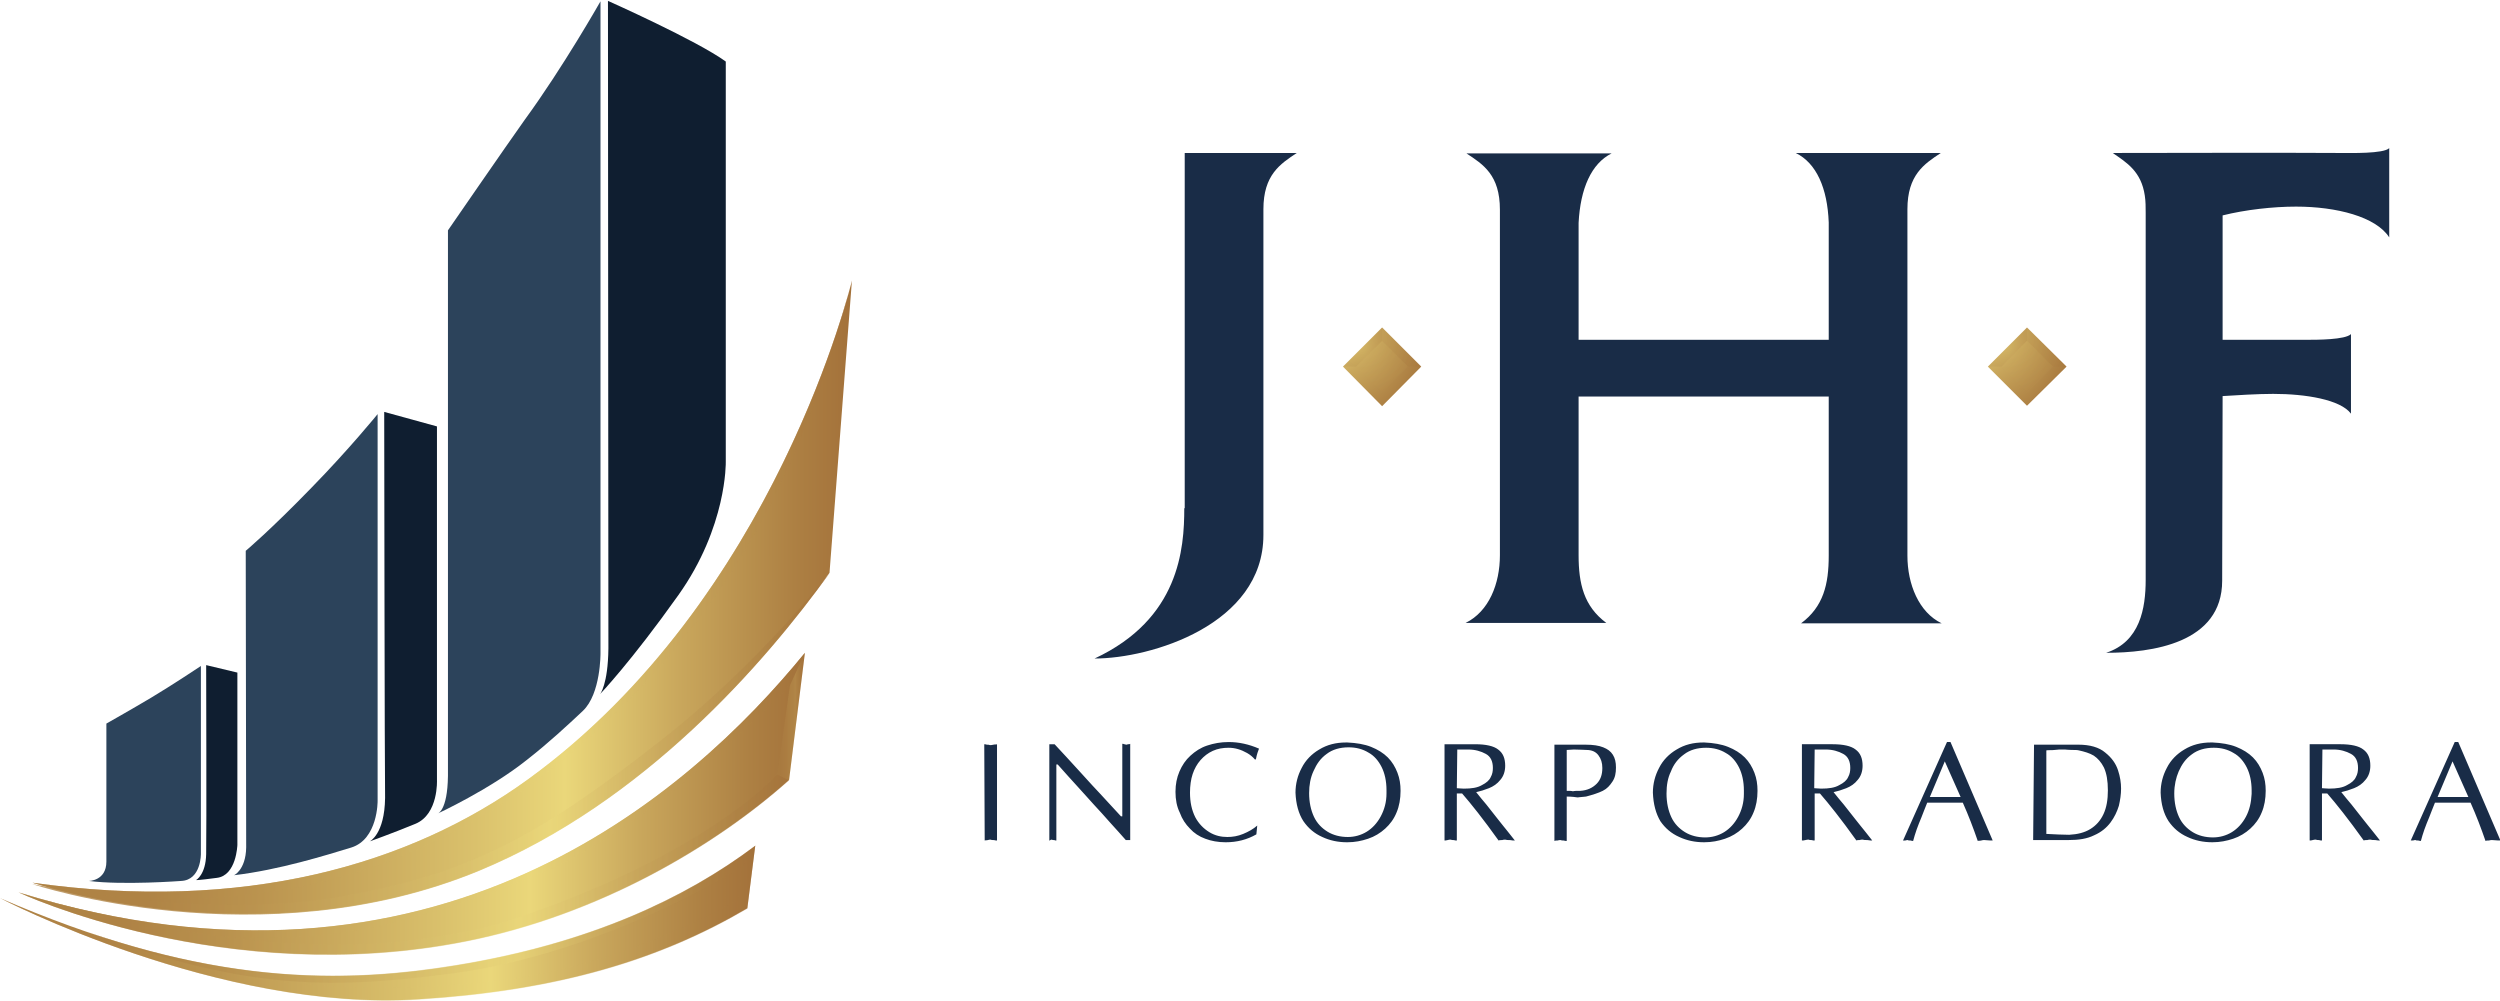
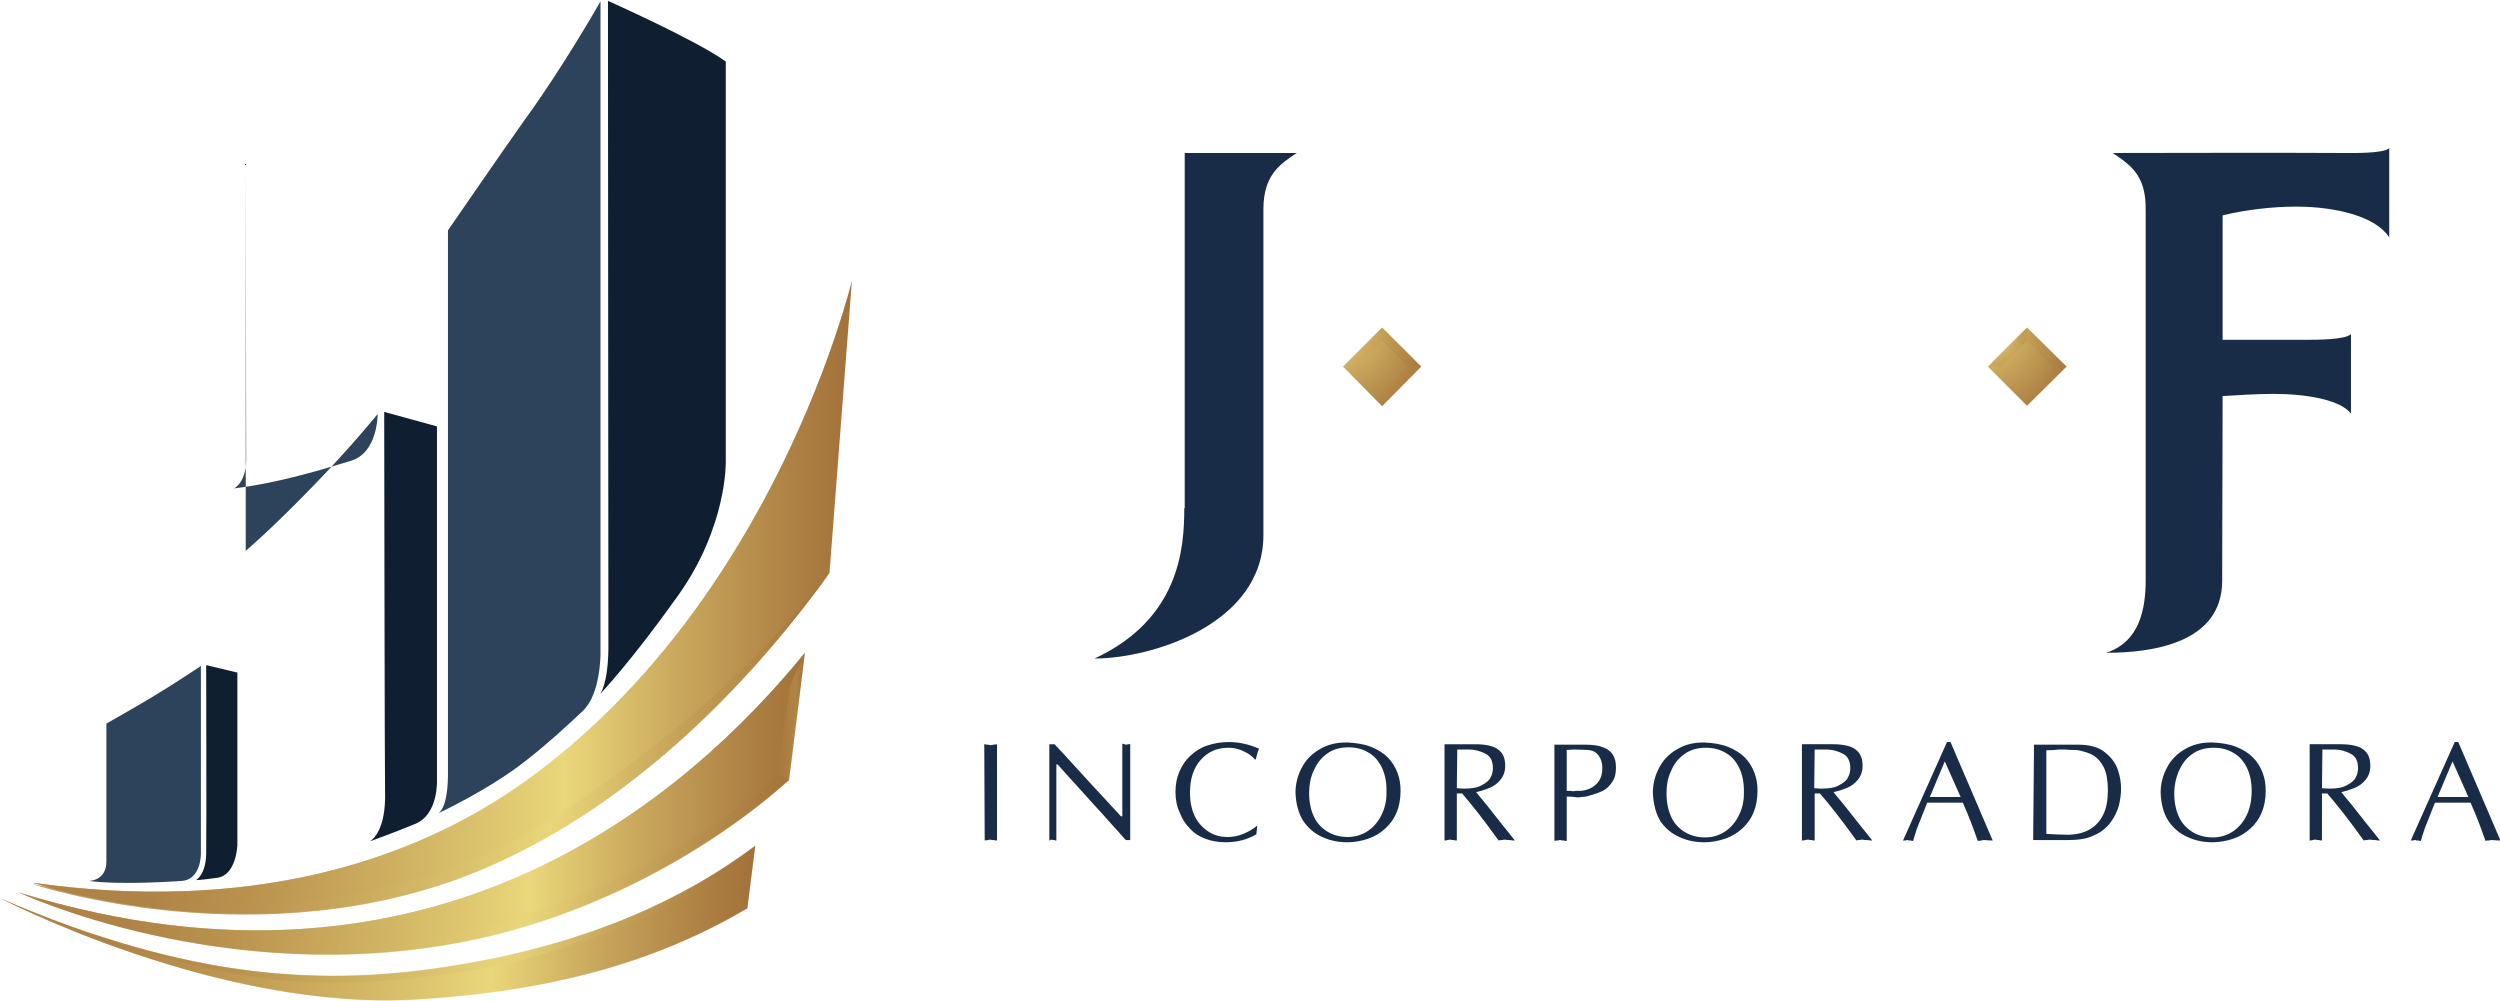
<svg xmlns="http://www.w3.org/2000/svg" xmlns:xlink="http://www.w3.org/1999/xlink" enable-background="new 0 0 568.7 227.6" viewBox="0 0 568.7 227.6">
  <linearGradient id="a">
    <stop offset="0" stop-color="#ead77a" />
    <stop offset=".4" stop-color="#c9a75c" />
    <stop offset=".8" stop-color="#ad8043" />
    <stop offset="1" stop-color="#a3713a" />
  </linearGradient>
  <radialGradient id="b" cx="301.81" cy="118.729" gradientTransform="matrix(1 0 0 -1 .001 194.125)" gradientUnits="userSpaceOnUse" r="26.61" xlink:href="#a" />
  <radialGradient id="c" cx="309.4" cy="119.729" gradientTransform="matrix(1 0 0 -1 .001 194.125)" gradientUnits="userSpaceOnUse" r="23.18" xlink:href="#a" />
  <radialGradient id="d" cx="303.14" cy="118.489" gradientTransform="matrix(1 0 0 -1 0 194.118)" gradientUnits="userSpaceOnUse" r="21.65" xlink:href="#a" />
  <radialGradient id="e" cx="309.94" cy="115.144" gradientTransform="matrix(1 0 0 -1 0 194.118)" gradientUnits="userSpaceOnUse" r="4.457" xlink:href="#a" />
  <radialGradient id="f" cx="448.56" cy="118.729" gradientTransform="matrix(1 0 0 -1 -.004 194.117)" gradientUnits="userSpaceOnUse" r="26.61" xlink:href="#a" />
  <radialGradient id="g" cx="456.15" cy="119.729" gradientTransform="matrix(1 0 0 -1 -.004 194.117)" gradientUnits="userSpaceOnUse" r="23.18" xlink:href="#a" />
  <radialGradient id="h" cx="449.89" cy="118.489" gradientTransform="matrix(1 0 0 -1 0 194.118)" gradientUnits="userSpaceOnUse" r="21.65" xlink:href="#a" />
  <radialGradient id="i" cx="456.69" cy="115.144" gradientTransform="matrix(1 0 0 -1 0 194.118)" gradientUnits="userSpaceOnUse" r="4.457" xlink:href="#a" />
  <linearGradient id="j">
    <stop offset=".14" stop-color="#af8345" />
    <stop offset=".28" stop-color="#bb944f" />
    <stop offset=".54" stop-color="#dac16c" />
    <stop offset=".65" stop-color="#ead77a" />
    <stop offset=".79" stop-color="#c9a75c" />
    <stop offset=".93" stop-color="#ad8043" />
    <stop offset="1" stop-color="#a3713a" />
  </linearGradient>
  <linearGradient id="k" gradientTransform="matrix(1 0 0 -1 0 194.118)" gradientUnits="userSpaceOnUse" x1="4.23" x2="183.15" xlink:href="#j" y1="11.261" y2="11.261" />
  <linearGradient id="l" gradientTransform="matrix(1 0 0 -1 0 194.118)" gradientUnits="userSpaceOnUse" x1="4.22" x2="183.14" xlink:href="#j" y1="13.13" y2="13.13" />
  <linearGradient id="m" gradientTransform="matrix(1 0 0 -1 0 194.118)" gradientUnits="userSpaceOnUse" x1="4.23" x2="179.48" xlink:href="#j" y1="-2.584" y2="-2.584" />
  <linearGradient id="n" gradientTransform="matrix(1 0 0 -1 0 194.118)" gradientUnits="userSpaceOnUse" x1="176.8" x2="183.15" xlink:href="#j" y1="31.129" y2="31.129" />
  <linearGradient id="o" gradientTransform="matrix(1 0 0 -1 0 194.118)" gradientUnits="userSpaceOnUse" x1="7.37" x2="193.78" xlink:href="#j" y1="58.204" y2="58.204" />
  <linearGradient id="p" gradientTransform="matrix(1 0 0 -1 0 194.118)" gradientUnits="userSpaceOnUse" x1="7.37" x2="193.4" xlink:href="#j" y1="59.195" y2="59.195" />
  <linearGradient id="q" gradientTransform="matrix(1 0 0 -1 0 194.118)" gradientUnits="userSpaceOnUse" x1="7.36" x2="188.68" xlink:href="#j" y1="24.959" y2="24.959" />
  <linearGradient id="r" gradientTransform="matrix(1 0 0 -1 0 194.118)" gradientUnits="userSpaceOnUse" x1="0" x2="171.85" xlink:href="#j" y1="-15.867" y2="-15.867" />
  <linearGradient id="s" gradientTransform="matrix(1 0 0 -1 0 194.118)" gradientUnits="userSpaceOnUse" x1="19.26" x2="171.85" xlink:href="#j" y1="-13.851" y2="-13.851" />
  <linearGradient id="t" gradientTransform="matrix(1 0 0 -1 0 194.118)" gradientUnits="userSpaceOnUse" x1=".02" x2="171.86" xlink:href="#j" y1="-15.872" y2="-15.872" />
  <path d="m24.2 164.6s5.5-3.1 10.2-5.9 11.3-7.2 11.3-7.2v42.7s.1 6-4.5 6.2c0 0-13.2 1-21 0 0 0 4 0 4-4.4 0-4.3 0-31.4 0-31.4z" fill="#2c435b" />
  <path d="m46.9 151.3 7.1 1.7v39.2s-.2 7-4.7 7.5c-4.5.6-4.7.5-4.7.5s2.2-1.2 2.3-5.9 0-43 0-43z" fill="#0f1e30" />
-   <path d="m55.9 125.3s5.5-4.6 15-14.4c8.6-8.8 15-16.7 15-16.7v88s.1 8.7-6 10.6c-5.6 1.7-16.4 5.1-26.7 6.3-.1.1 2.7-1.1 2.8-6.3 0-5.2-.1-67.5-.1-67.5z" fill="#2c435b" />
+   <path d="m55.9 125.3s5.5-4.6 15-14.4c8.6-8.8 15-16.7 15-16.7s.1 8.7-6 10.6c-5.6 1.7-16.4 5.1-26.7 6.3-.1.1 2.7-1.1 2.8-6.3 0-5.2-.1-67.5-.1-67.5z" fill="#2c435b" />
  <path d="m87.4 93.7 12 3.3v80.4s.4 7.8-4.9 10c-5.6 2.3-10.4 4-10.4 4s3.4-1.6 3.5-9.9c-.1-4.5-.2-87.8-.2-87.8z" fill="#0f1e30" />
  <path d="m101.9 52.4s13.3-19.3 17.5-25.2c8.7-11.9 17.2-26.9 17.2-26.9v148.3s.1 9.2-4 13.1c-3.4 3.2-7.8 7.3-12.8 11.2-8.4 6.7-20.3 12.2-20.3 12.2s2.3-.5 2.4-8.6c0-8.5 0-124.1 0-124.1z" fill="#2c435b" />
  <path d="m138.3.2s20.2 9 26.8 13.8v91.1s.3 14.7-10.8 30.3c-10.8 15.2-17.8 22.5-17.8 22.5s1.8-2.1 1.9-10.4c0-5.1-.1-147.3-.1-147.3z" fill="#0f1e30" />
  <g clip-rule="evenodd" fill="#192c47" fill-rule="evenodd">
    <path d="m223.9 169.3c.1 0 .3 0 .6.1.3 0 .5 0 .7.1.2 0 .4 0 .8-.1s.6 0 .8-.1v21.9c-.1 0-.4 0-.7-.1-.3 0-.6 0-.7-.1-.2 0-.4 0-.7.1s-.5 0-.7.1zm14.8 21.9v-21.9h1.2c1.7 1.8 3.6 3.9 5.8 6.3s3.7 4.1 4.6 5c.9 1 2.5 2.7 4.7 5.1h.3v-16.5c.1 0 .3 0 .4.1.2 0 .3 0 .4.1.1 0 .3 0 .5-.1.2 0 .4 0 .5-.1v21.9h-1c-1-1.1-2.1-2.4-3.5-3.9-1.3-1.5-2.6-2.9-3.8-4.2s-2.4-2.7-3.7-4.1-2.8-3.1-4.5-5h-.3v17.3c-.1 0-.3 0-.5-.1-.2 0-.4 0-.5-.1-.1 0-.2 0-.4.1 0 .1-.1.1-.2.1m28.7-11.1c0-1.7.3-3.2.9-4.6s1.4-2.6 2.5-3.6 2.3-1.8 3.8-2.3 3.1-.8 4.9-.8c2.3 0 4.6.5 6.9 1.5-.2.5-.5 1.3-.7 2.4l-.2.1c-.5-.6-1.1-1.1-1.8-1.5s-1.4-.7-2.1-.9-1.4-.3-2.1-.3c-1.3 0-2.5.2-3.6.7s-2 1.2-2.8 2.1-1.4 2-1.8 3.2-.6 2.7-.6 4.2c0 2.2.4 4 1.2 5.6.8 1.5 1.9 2.6 3.2 3.4s2.7 1.1 4.1 1.1c1.2 0 2.4-.2 3.6-.7s2.3-1.1 3.2-1.9l-.2 2c-2.1 1.2-4.4 1.8-7 1.8-1.7 0-3.3-.3-4.6-.8-1.4-.5-2.6-1.3-3.5-2.3-1-1-1.8-2.2-2.3-3.6-.7-1.4-1-3-1-4.8m27.3.2c0-2 .5-3.9 1.4-5.6.9-1.8 2.3-3.2 4-4.2 1.8-1.1 3.8-1.6 6.1-1.6h.3c2.1.1 3.9.4 5.4 1s2.8 1.4 3.8 2.4 1.7 2.2 2.2 3.5.7 2.6.7 4.1c0 1.8-.3 3.5-.9 4.9-.6 1.5-1.5 2.7-2.6 3.7s-2.4 1.8-3.9 2.3-3 .8-4.7.8h-.1c-2 0-3.9-.4-5.6-1.2-1.8-.8-3.2-2-4.3-3.6-1.1-1.7-1.7-3.9-1.8-6.5m3.1.1c0 2.1.4 3.9 1.1 5.4s1.8 2.6 3.1 3.4 2.9 1.2 4.6 1.2c1.5 0 3-.4 4.3-1.2s2.4-2 3.2-3.5 1.3-3.2 1.3-5.2c0-.1 0-.2 0-.4s0-.3 0-.4c0-2-.4-3.8-1.1-5.2s-1.7-2.6-3-3.3c-1.3-.8-2.8-1.2-4.5-1.2-2 0-3.7.5-5 1.5-1.4 1-2.3 2.3-3 3.9-.7 1.5-1 3.2-1 5m30.8 10.8v-21.9h7c2.4 0 4.2.4 5.2 1.2 1.1.8 1.6 2 1.6 3.7 0 1.3-.4 2.4-1.1 3.2-.7.9-1.6 1.5-2.6 1.9s-2 .7-2.9.9c.8 1 1.6 2 2.3 2.8.7.9 1.5 1.9 2.6 3.3 1 1.3 1.7 2.1 2 2.5s.9 1.1 1.9 2.4c-.3 0-.6 0-1.1-.1-.5 0-.8 0-1.1-.1-.2 0-.4 0-.7.1-.3 0-.6 0-.8.1-3.5-4.9-6.3-8.4-8.3-10.7h-1.2v10.7c-.2 0-.4 0-.7-.1-.3 0-.5 0-.7-.1-.2 0-.4 0-.7.1s-.6.1-.7.1m2.8-11.9c.4 0 .9.1 1.6.1 1.7 0 3.1-.2 4.1-.8 1-.5 1.7-1.1 2-1.8.4-.7.5-1.4.5-2.1 0-1.5-.5-2.6-1.6-3.2s-2.4-1-4-1c-.3 0-.8 0-1.3 0-.6 0-1 0-1.2 0zm25 1.9v10.1c-.2 0-.4 0-.7-.1-.3 0-.5 0-.7-.1-.2 0-.4 0-.7.1-.3 0-.5 0-.7.1v-21.9h7.1c1.7 0 3 .2 4 .6s1.7.9 2.2 1.7.7 1.7.7 2.9c0 1.3-.2 2.3-.8 3.2s-1.2 1.6-2.2 2.1-2.3.9-3.8 1.3c-.3 0-.6.1-1 .1s-.7.1-.9.1c-1.4-.2-2.2-.2-2.5-.2m0-10.6v9.3c.6 0 1.1 0 1.4.1.4-.1.9-.1 1.7-.1 1.6-.1 2.8-.7 3.7-1.6s1.3-2.1 1.3-3.6c0-1.2-.3-2.1-.9-2.9s-1.5-1.2-2.7-1.2c-.5 0-1.5-.1-2.9-.1zm19.6 9.7c0-2 .5-3.9 1.4-5.6.9-1.8 2.3-3.2 4-4.2 1.8-1.1 3.8-1.6 6.1-1.6h.2c2.1.1 3.9.4 5.4 1s2.8 1.4 3.8 2.4 1.7 2.2 2.2 3.5.7 2.6.7 4.1c0 1.8-.3 3.5-.9 4.9-.6 1.5-1.5 2.7-2.6 3.7s-2.4 1.8-3.9 2.3-3 .8-4.7.8h-.1c-2 0-3.9-.4-5.6-1.2-1.8-.8-3.2-2-4.3-3.6-1-1.7-1.6-3.8-1.7-6.5m3.1.2c0 2.1.4 3.9 1.1 5.4s1.8 2.6 3.1 3.4 2.9 1.2 4.6 1.2c1.5 0 3-.4 4.3-1.2s2.4-2 3.2-3.5 1.3-3.2 1.3-5.2c0-.1 0-.2 0-.4s0-.3 0-.4c0-2-.4-3.8-1.1-5.2s-1.7-2.6-3-3.3c-1.3-.8-2.8-1.2-4.5-1.2-2 0-3.7.5-5 1.5-1.4 1-2.4 2.3-3 3.9-.7 1.4-1 3.1-1 5m30.8 10.7v-21.9h7c2.4 0 4.2.4 5.2 1.2 1.1.8 1.6 2 1.6 3.7 0 1.3-.4 2.4-1.1 3.2-.7.9-1.6 1.5-2.6 1.9s-2 .7-2.9.9c.8 1 1.6 2 2.3 2.8.7.9 1.5 1.9 2.6 3.3 1 1.3 1.7 2.1 2 2.5s.9 1.1 1.9 2.4c-.3 0-.6 0-1.1-.1-.5 0-.8 0-1.1-.1-.2 0-.4 0-.7.1-.3 0-.6 0-.7.1-3.5-4.9-6.3-8.4-8.3-10.7h-1.2v10.7c-.2 0-.4 0-.7-.1-.3 0-.5 0-.7-.1-.1 0-.4 0-.7.1s-.6.1-.8.1m2.8-11.9c.4 0 .9.1 1.6.1 1.7 0 3.1-.2 4.1-.8 1-.5 1.7-1.1 2-1.8.4-.7.5-1.4.5-2.1 0-1.5-.5-2.6-1.6-3.2s-2.4-1-4-1c-.3 0-.8 0-1.3 0-.6 0-1 0-1.2 0zm20.2 11.9 10-22.4h.8l9.6 22.4c-.3 0-.9 0-1.9-.1-.2 0-.4 0-.7.1s-.6 0-.8.1c-1-2.9-2.1-5.8-3.4-8.7h-8.1c-.5 1.2-.9 2.3-1.3 3.3s-.8 1.9-1.1 2.8-.6 1.8-.8 2.6c-.1 0-.3 0-.6-.1-.3 0-.5 0-.6-.1-.1 0-.3 0-.6.1-.3 0-.4 0-.5 0m6.1-9.9h7l-3.6-8.1zm23.7-11.9h10.1c2.6 0 4.7.6 6.1 1.8 1.5 1.2 2.4 2.5 2.9 4s.7 2.9.7 4.2-.2 2.6-.5 3.9c-.4 1.3-1 2.6-1.9 3.8s-2.1 2.2-3.7 2.9c-1.6.8-3.5 1.1-5.9 1.1h-8zm2.8 1.3v19c2 .1 3.8.2 5.2.2 1.9-.1 3.5-.5 4.8-1.3s2.3-1.9 3-3.4 1-3.3 1-5.4c0-2.2-.3-3.9-.9-5.2-.6-1.2-1.4-2.1-2.3-2.7-1-.6-2.1-.9-3.4-1.2-.4-.1-.9-.1-1.7-.1s-1.3-.1-1.5-.1c-.1 0-.4 0-.7 0s-.9 0-1.6.1-1.5 0-1.9.1m26 9.6c0-2 .5-3.9 1.4-5.6.9-1.8 2.3-3.2 4-4.2 1.8-1.1 3.8-1.6 6.1-1.6h.3c2.1.1 3.9.4 5.4 1s2.8 1.4 3.8 2.4 1.7 2.2 2.2 3.5.7 2.6.7 4.1c0 1.8-.3 3.5-.9 4.9-.6 1.5-1.5 2.7-2.6 3.7s-2.4 1.8-3.9 2.3-3 .8-4.7.8h-.1c-2 0-3.9-.4-5.6-1.2-1.8-.8-3.2-2-4.3-3.6-1.1-1.7-1.7-3.8-1.8-6.5m3.1.2c0 2.1.4 3.9 1.1 5.4s1.8 2.6 3.1 3.4 2.9 1.2 4.6 1.2c1.5 0 3-.4 4.3-1.2s2.4-2 3.2-3.5 1.2-3.2 1.3-5.2c0-.1 0-.2 0-.4s0-.3 0-.4c0-2-.4-3.8-1.1-5.2s-1.7-2.6-3-3.3c-1.3-.8-2.8-1.2-4.5-1.2-2 0-3.7.5-5 1.5-1.4 1-2.3 2.3-3 3.9-.6 1.4-1 3.1-1 5m30.8 10.7v-21.9h7c2.4 0 4.2.4 5.2 1.2 1.1.8 1.6 2 1.6 3.7 0 1.3-.4 2.4-1.1 3.2-.7.9-1.6 1.5-2.6 1.9s-2 .7-2.9.9c.8 1 1.6 2 2.3 2.8.7.9 1.5 1.9 2.6 3.3 1 1.3 1.7 2.1 2 2.5s.9 1.1 1.9 2.4c-.3 0-.6 0-1.1-.1-.5 0-.8 0-1.1-.1-.2 0-.4 0-.7.1-.3 0-.6 0-.8.1-3.5-4.9-6.3-8.4-8.3-10.7h-1.2v10.7c-.2 0-.4 0-.7-.1-.3 0-.5 0-.7-.1-.2 0-.4 0-.7.1s-.5.1-.7.1m2.8-11.9c.4 0 .9.1 1.6.1 1.7 0 3.1-.2 4.1-.8 1-.5 1.7-1.1 2-1.8.4-.7.5-1.4.5-2.1 0-1.5-.5-2.6-1.6-3.2s-2.4-1-4-1c-.3 0-.8 0-1.3 0-.6 0-1 0-1.2 0zm20.2 11.9 10-22.4h.8l9.6 22.4c-.3 0-.9 0-1.9-.1-.2 0-.4 0-.7.1-.3 0-.6 0-.8.1-1-2.9-2.1-5.8-3.4-8.7h-8.1c-.5 1.2-.9 2.3-1.3 3.3s-.8 1.9-1.1 2.8-.6 1.8-.8 2.6c-.1 0-.3 0-.6-.1-.3 0-.5 0-.6-.1-.1 0-.3 0-.6.1-.2 0-.4 0-.5 0m6.1-9.9h7l-3.6-8.1z" />
    <path d="m269.4 115.6c0 9.2-1.1 25.2-20.4 34.2 12.8 0 38.4-7.7 38.4-28.1v-74.1c0-7.8 3.8-10.3 7.6-12.8h-25.5v80.8z" />
    <path d="m505.6 90.1c3.2-.2 8-.5 11.5-.5 7.4 0 15.3 1.3 17.7 4.5v-18.1c-1.3 1.3-7.7 1.3-10.3 1.3h-18.9v-28.3c5.2-1.3 11.5-2 16.7-2 9.2 0 18.2 2.3 21.2 7v-20.3c-1.3 1.3-8.8 1.1-11.3 1.1-17.2-.1-34.4 0-51.6 0 3.2 2.2 6.5 4.2 7.3 9.7.2 1.3.2 2.6.2 3.9v83.5c0 6.5-1.3 14.1-9 16.6 10.3 0 26.4-2.1 26.4-16.4z" />
-     <path d="m341.2 126.3c0 6.5-2.5 12.8-7.8 15.4h32c-5.1-3.8-6.3-8.9-6.3-15.4v-36.1h56.9v36.2c0 6.5-1.2 11.6-6.3 15.4h32c-5.2-2.5-7.8-8.9-7.8-15.4 0-26.2 0-52.5 0-78.8 0-7.8 3.8-10.3 7.6-12.8h-25.5-7.5c4.7 2.3 7.2 8 7.5 15.8v26.7h-56.9v-26.6c.4-7.8 2.9-13.5 7.5-15.8h-7.5-25.5c3.8 2.5 7.6 4.9 7.6 12.8z" />
  </g>
  <path d="m305.5 83.4 8.9-8.9 8.9 8.9-8.9 9z" fill="url(#b)" />
  <path d="m308.5 83.4 5.9-5.8 5.9 5.8-5.9 5.9z" fill="url(#c)" opacity=".2" />
  <path d="m314.4 74.5v3l5.9 5.9h3z" fill="url(#d)" opacity=".25" />
-   <path d="m305.5 83.4h3l5.9-5.9v-3z" fill="url(#e)" opacity=".1" />
  <path d="m452.2 83.4 8.9-8.9 9 8.9-9 8.9z" fill="url(#f)" />
  <path d="m455.3 83.4 5.8-5.9 5.9 5.9-5.9 5.9z" fill="url(#g)" opacity=".2" />
  <path d="m461.1 74.5v3l5.9 5.9h3.1z" fill="url(#h)" opacity=".2" />
  <path d="m452.2 83.4h3.1l5.8-5.9v-3z" fill="url(#i)" opacity=".1" />
  <path d="m183.1 148.5c-26.2 32.1-84 83.7-178.9 54.5 0 0 46.9 22 101.8 11.1 30.2-6 56.6-21.6 73.5-36.7z" fill="url(#k)" />
  <path d="m4.2 203s23.3 7.2 34.6 8.8c33.8 4.6 53.6-1.3 81.8-12.1s59-43.8 59-43.8l3.5-7.4c-26.2 32.2-84 83.7-178.9 54.5z" fill="url(#l)" opacity=".6" />
  <path d="m106 214.2c30.2-6 56.6-21.6 73.5-36.7l-2.7-1.3s-16.9 19.2-63.8 34.1c-24 6.1-51 6.8-90.8-2.6-5.8-1.2-11.8-2.8-17.9-4.7-.1 0 46.9 22.1 101.7 11.2z" fill="url(#m)" opacity=".47" />
  <path d="m179.7 155.9-2.9 20.3 2.7 1.3 3.6-29z" fill="url(#n)" opacity=".18" />
  <path d="m193.8 63.8s-17 72.4-73.7 113.5c-26.9 19.5-64.6 30.3-112.7 23.5 0 0 52 17.7 101.6-2.8 37.6-15.6 65-47.3 79.7-67.7 0 0 5.1-66.5 5.1-66.5z" fill="url(#o)" />
  <path d="m57.7 203.4c29-3.5 57.6-16.4 84.1-42.9 26.2-26.2 41.7-56.3 51.6-95.2-2.8 10.5-21.4 74.4-73.3 112-26.9 19.5-64.6 30.3-112.7 23.5 0 .1 21.2 6.1 50.3 2.6z" fill="url(#p)" opacity=".6" />
  <path d="m109 198.1c37.6-15.6 65-47.3 79.7-67.7-8.1 9.9-21.5 24.8-38.2 37.9-28.1 22-43.9 30.8-74.6 35.9-30.7 5-68.6-3.1-68.6-3.1s52.1 17.5 101.7-3z" fill="url(#q)" opacity=".8" />
  <path d="m170 206.6c-19.9 11.7-43 18.7-74.7 20.7-45.5 3-95.3-23-95.3-23 43.8 19 74.6 20.1 103.8 15.3 30-4.9 52-15.1 68-27.2z" fill="url(#r)" />
  <path d="m19.3 211.8c35.4 12.9 53.8 13.6 83.8 9.6 35.1-4.7 65.8-24.3 65.8-24.3l3-4.8c-16.1 12.1-38 22.3-68 27.2-24.8 4.1-50.7 4-84.6-7.7z" fill="url(#s)" opacity=".5" />
  <path d="m95.3 227.4c31.7-2 54.8-9 74.7-20.7l1.8-14.3-3 4.8-.8 7.4s-25.2 14.9-53.6 18.3-65.3 4.2-114.4-18.6c0 0 49.8 26 95.3 23.1z" fill="url(#t)" opacity=".4" />
</svg>